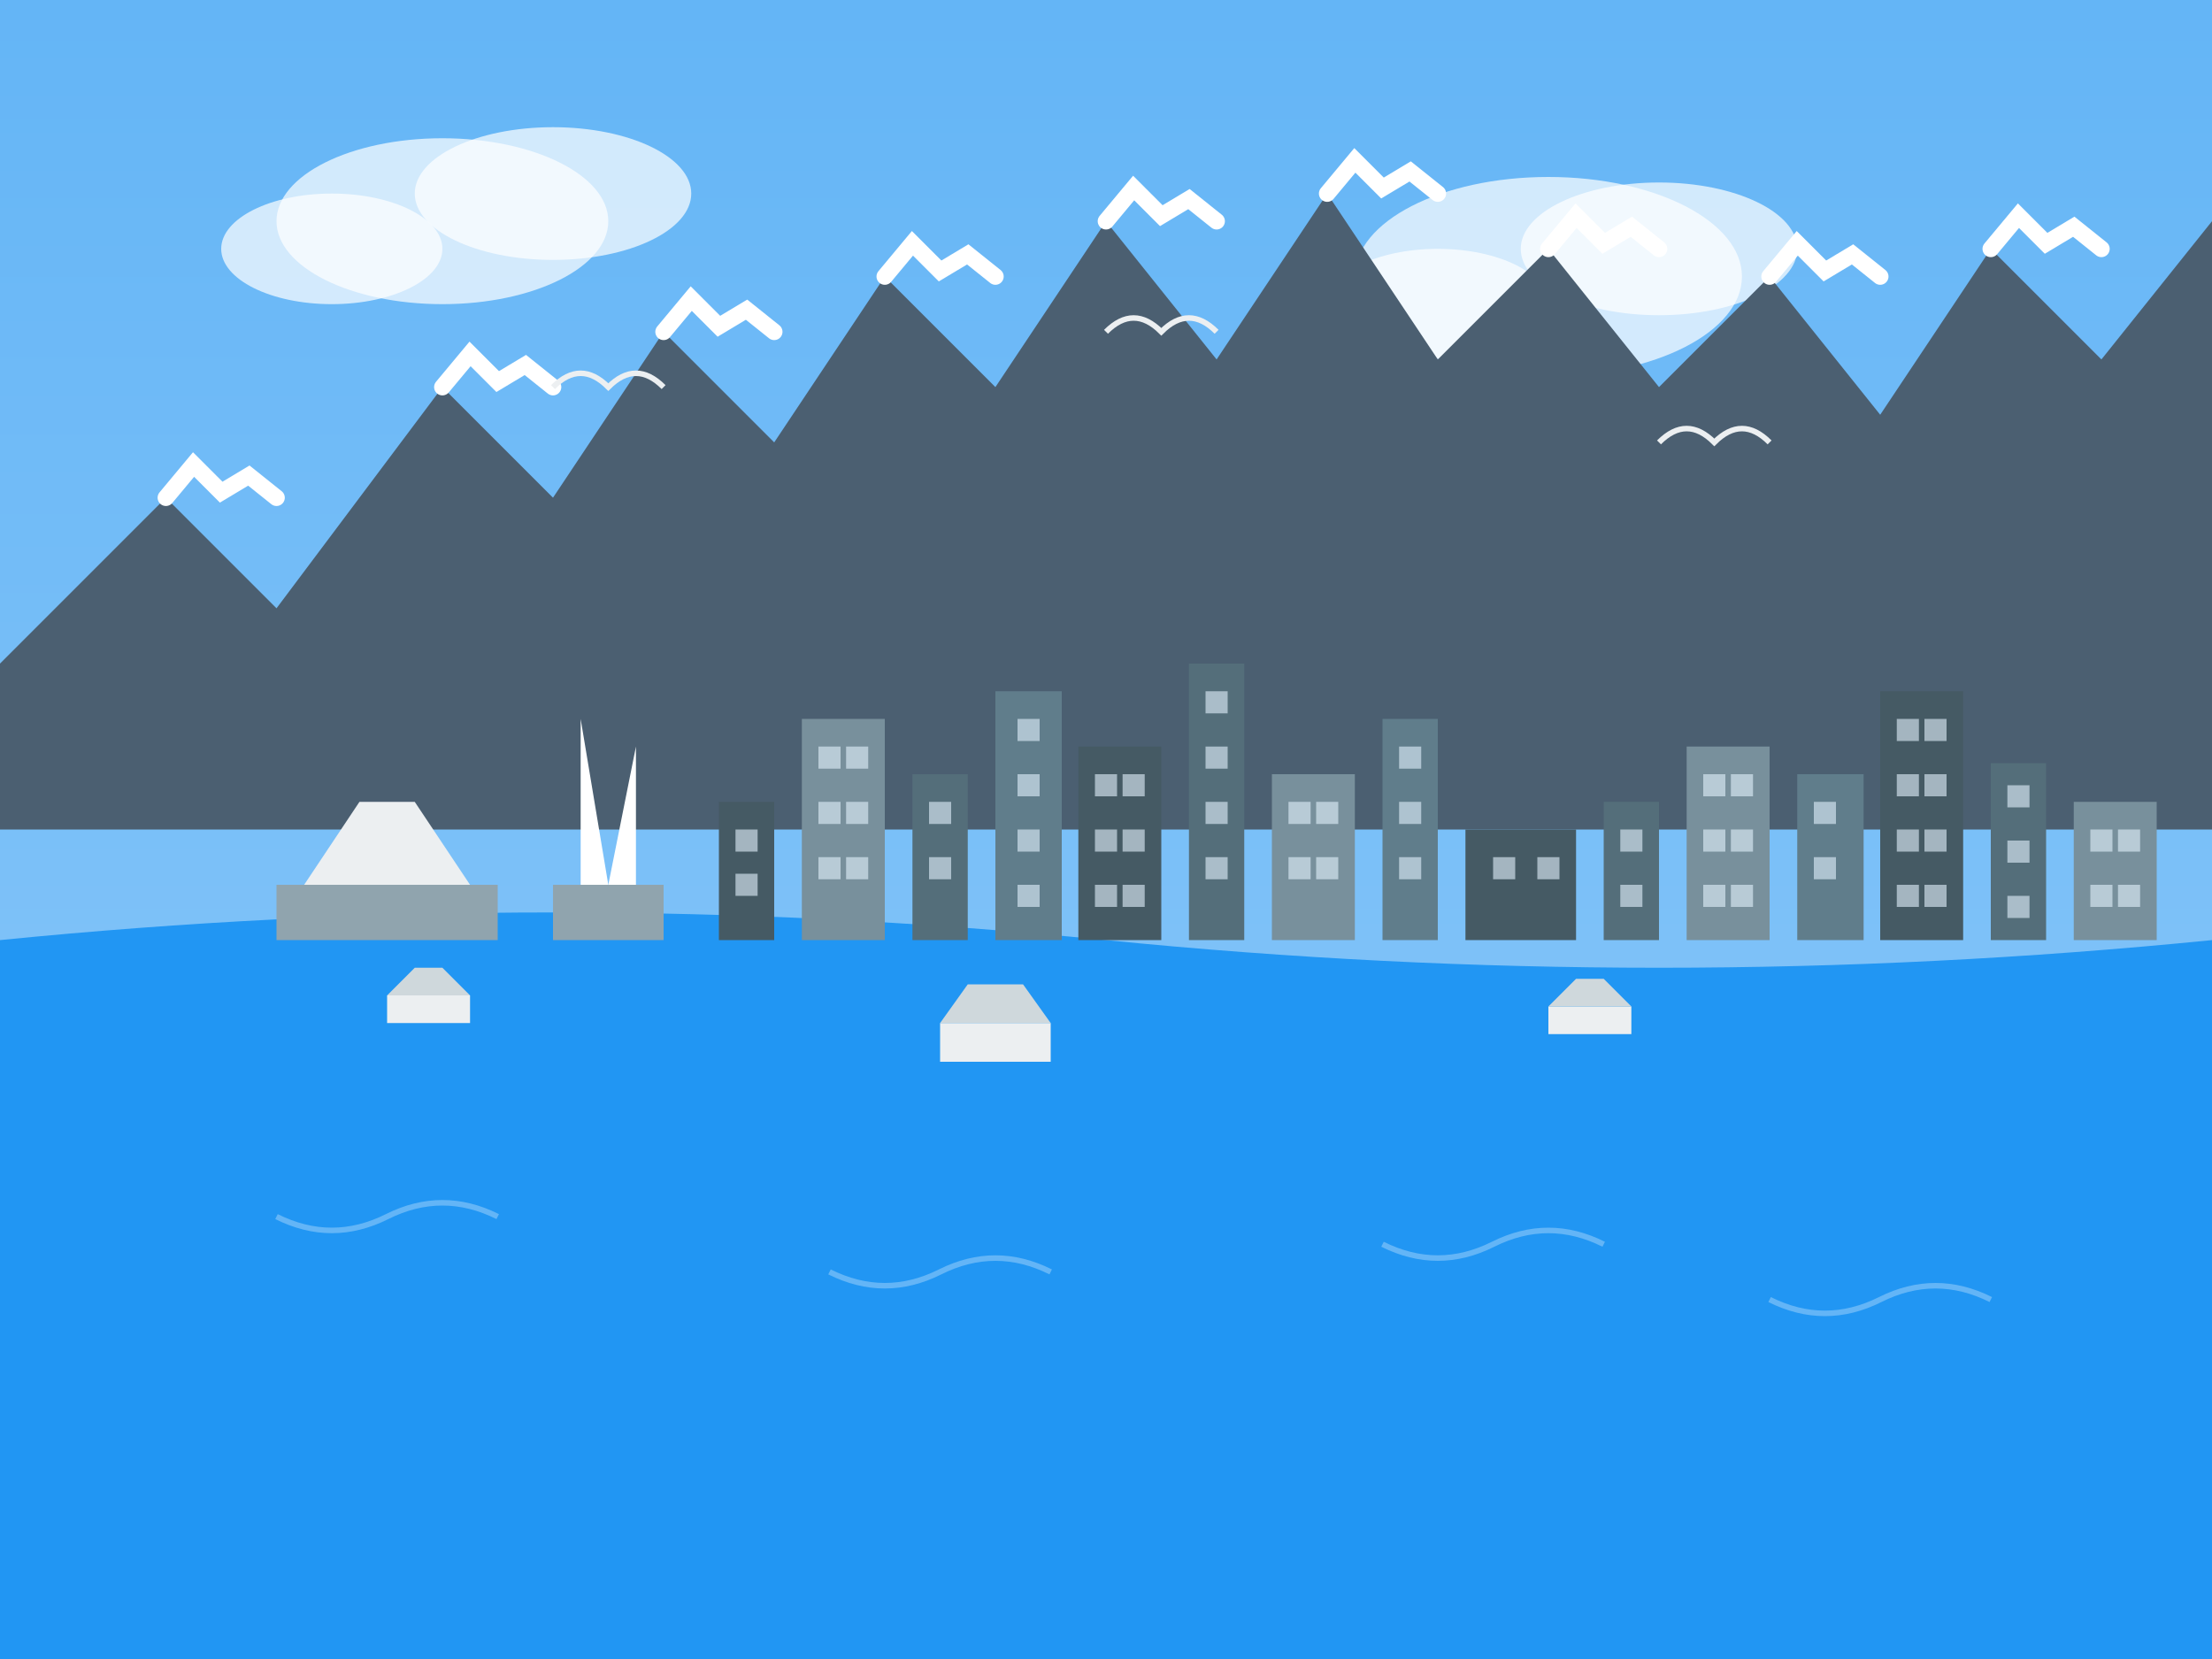
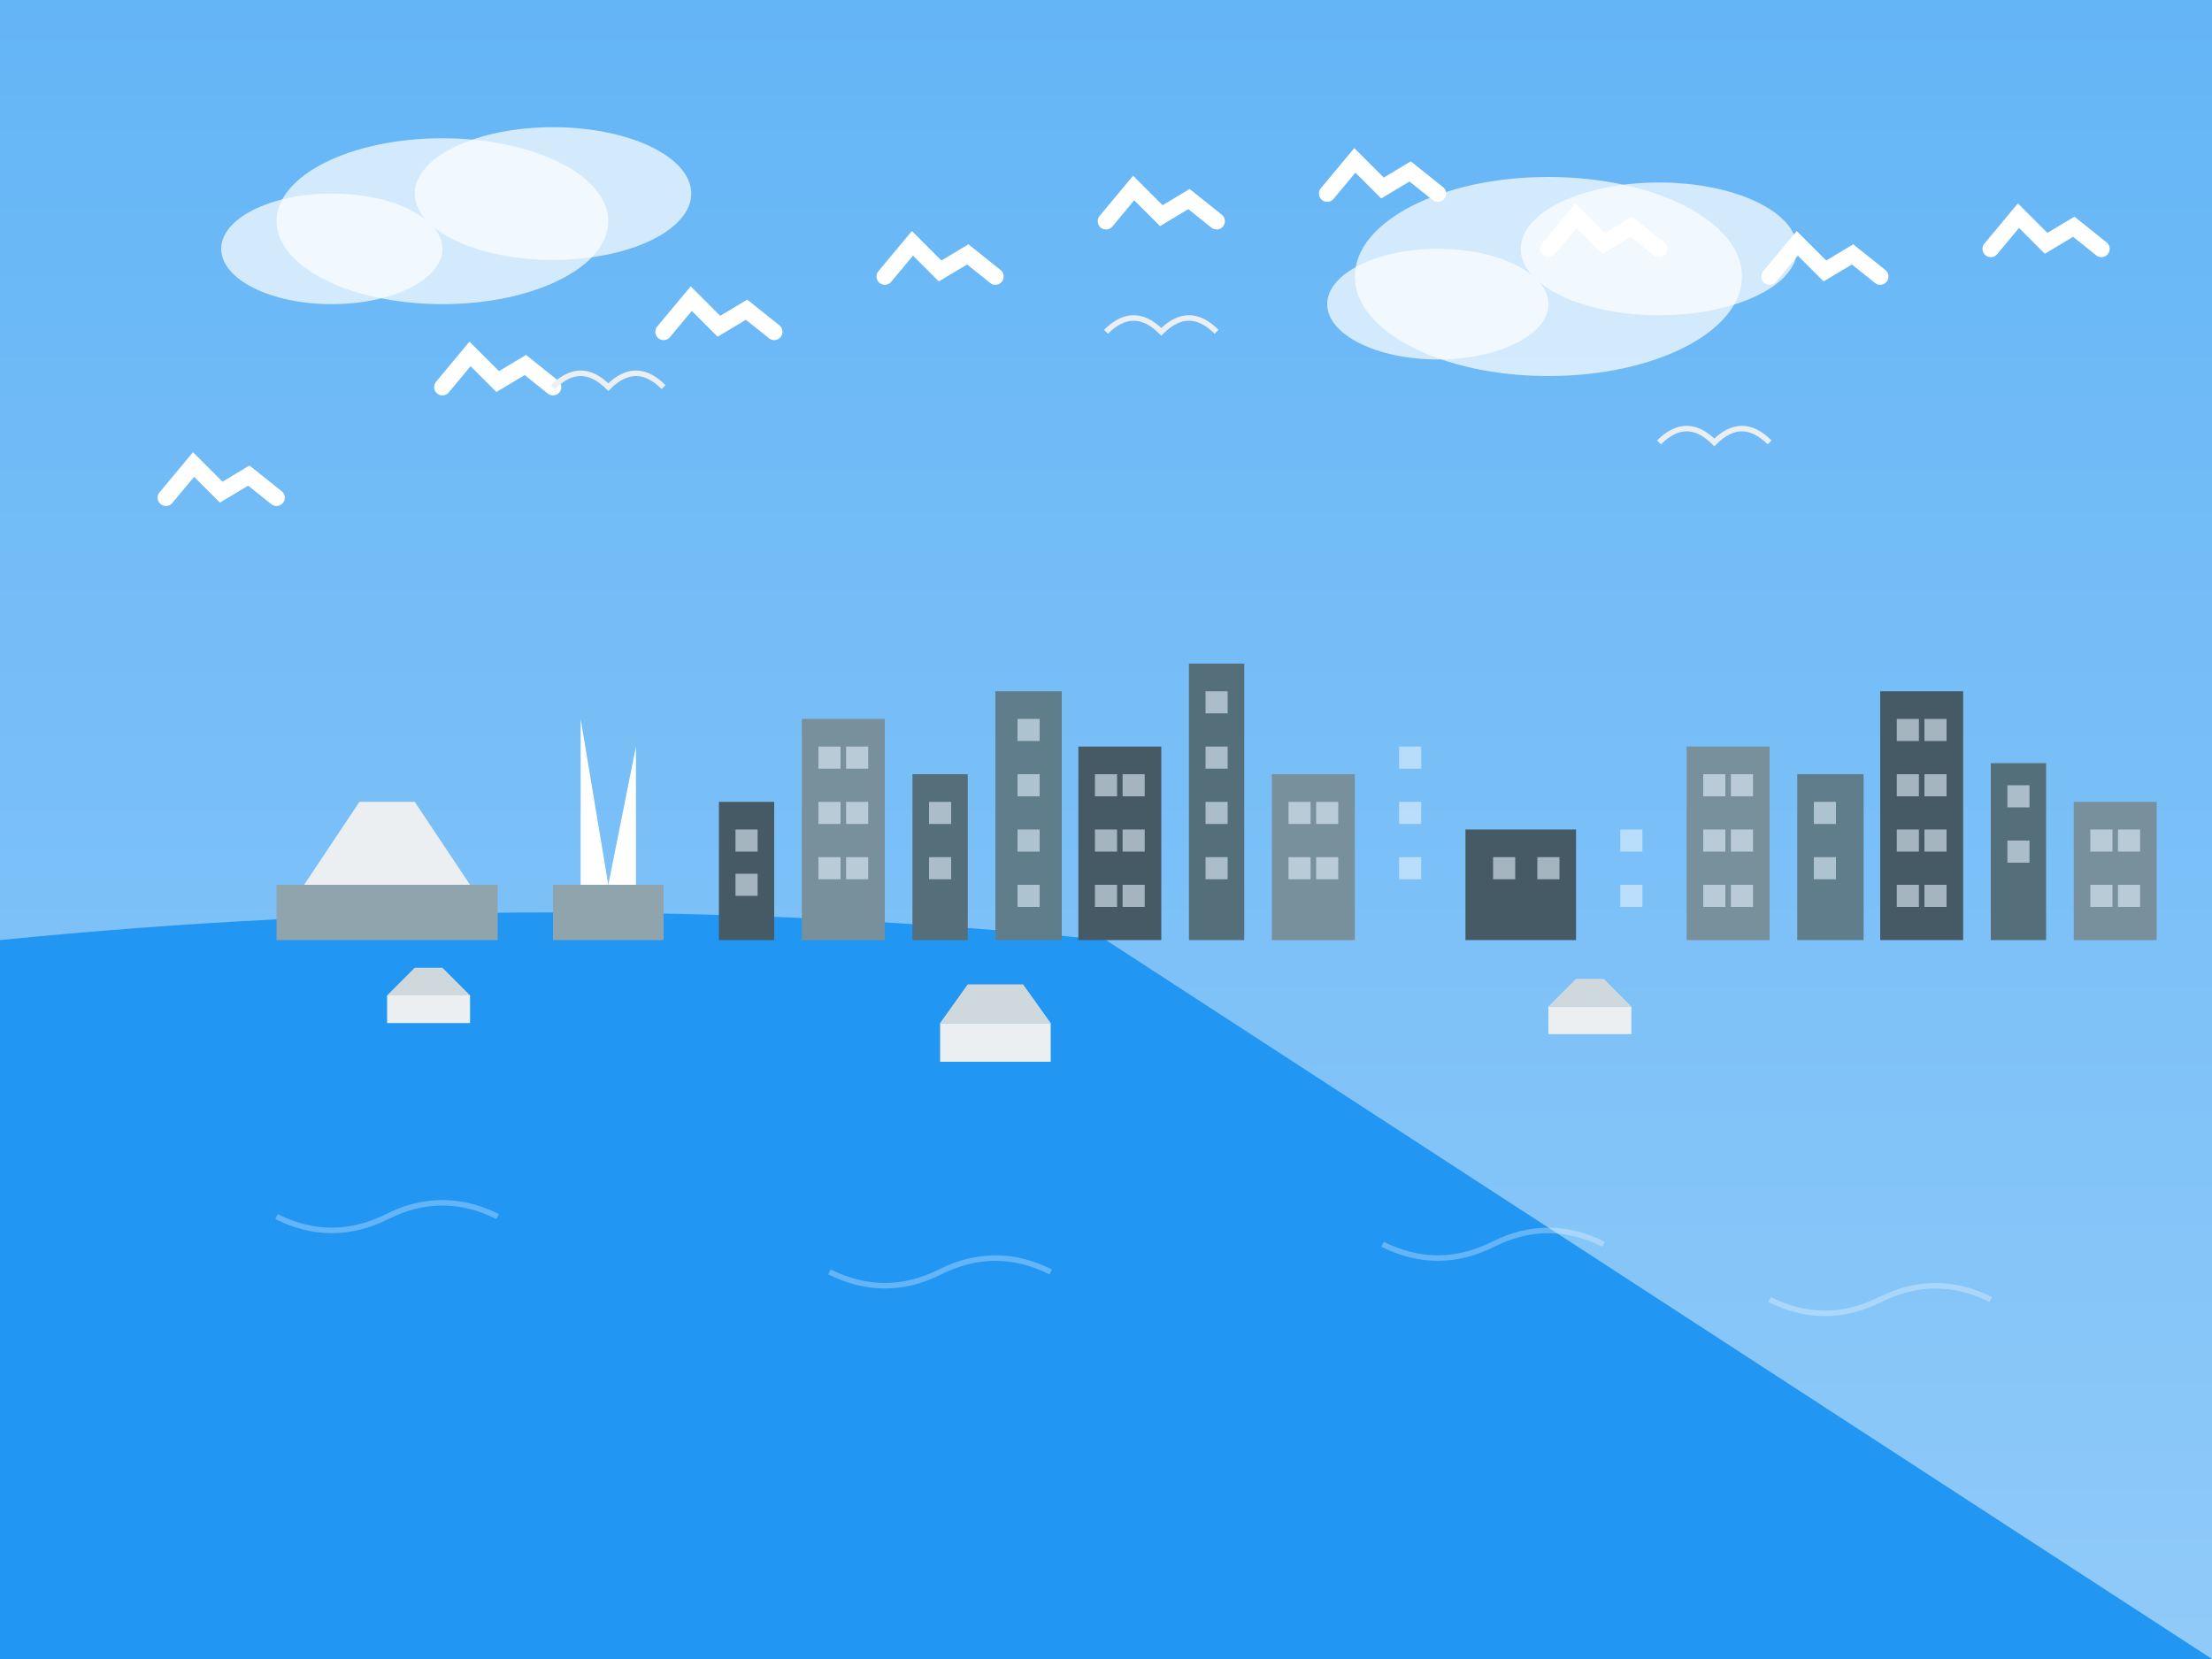
<svg xmlns="http://www.w3.org/2000/svg" viewBox="0 0 400 300" width="400" height="300">
  <rect x="0" y="0" width="400" height="300" fill="#333333" stroke="none" />
  <defs>
    <linearGradient id="skyGradient" x1="0%" y1="0%" x2="0%" y2="100%">
      <stop offset="0%" stop-color="#64B5F6" />
      <stop offset="100%" stop-color="#90CAF9" />
    </linearGradient>
  </defs>
  <rect width="400" height="300" fill="url(#skyGradient)" />
  <g fill="white" fill-opacity="0.7">
    <ellipse cx="80" cy="40" rx="30" ry="15" />
    <ellipse cx="100" cy="35" rx="25" ry="12" />
    <ellipse cx="60" cy="45" rx="20" ry="10" />
    <ellipse cx="280" cy="50" rx="35" ry="18" />
    <ellipse cx="300" cy="45" rx="25" ry="12" />
    <ellipse cx="260" cy="55" rx="20" ry="10" />
  </g>
-   <path d="M0 120 L30 90 L50 110 L80 70 L100 90 L120 60 L140 80 L160 50 L180 70 L200 40 L220 65 L240 35 L260 65 L280 45 L300 70 L320 50 L340 75 L360 45 L380 65 L400 40 L400 150 L0 150 Z" fill="#4b5f71" />
  <path d="M30 90 L35 84 L40 89 L45 86 L50 90" stroke="white" stroke-width="3" stroke-linecap="round" fill="none" />
  <path d="M80 70 L85 64 L90 69 L95 66 L100 70" stroke="white" stroke-width="3" stroke-linecap="round" fill="none" />
  <path d="M120 60 L125 54 L130 59 L135 56 L140 60" stroke="white" stroke-width="3" stroke-linecap="round" fill="none" />
  <path d="M160 50 L165 44 L170 49 L175 46 L180 50" stroke="white" stroke-width="3" stroke-linecap="round" fill="none" />
  <path d="M200 40 L205 34 L210 39 L215 36 L220 40" stroke="white" stroke-width="3" stroke-linecap="round" fill="none" />
  <path d="M240 35 L245 29 L250 34 L255 31 L260 35" stroke="white" stroke-width="3" stroke-linecap="round" fill="none" />
  <path d="M280 45 L285 39 L290 44 L295 41 L300 45" stroke="white" stroke-width="3" stroke-linecap="round" fill="none" />
  <path d="M320 50 L325 44 L330 49 L335 46 L340 50" stroke="white" stroke-width="3" stroke-linecap="round" fill="none" />
  <path d="M360 45 L365 39 L370 44 L375 41 L380 45" stroke="white" stroke-width="3" stroke-linecap="round" fill="none" />
-   <path d="M0 170 Q100 160, 200 170 Q300 180, 400 170 L400 300 L0 300 Z" fill="#2196F3" />
+   <path d="M0 170 Q100 160, 200 170 L400 300 L0 300 Z" fill="#2196F3" />
  <path d="M50 220 Q60 225, 70 220 Q80 215, 90 220" fill="none" stroke="white" stroke-width="1" stroke-opacity="0.3" />
  <path d="M150 230 Q160 235, 170 230 Q180 225, 190 230" fill="none" stroke="white" stroke-width="1" stroke-opacity="0.3" />
  <path d="M250 225 Q260 230, 270 225 Q280 220, 290 225" fill="none" stroke="white" stroke-width="1" stroke-opacity="0.3" />
  <path d="M320 235 Q330 240, 340 235 Q350 230, 360 235" fill="none" stroke="white" stroke-width="1" stroke-opacity="0.3" />
  <g>
    <path d="M50 170 L90 170 L90 160 L50 160 Z" fill="#90A4AE" />
    <path d="M55 160 L85 160 L75 145 L65 145 Z" fill="#ECEFF1" />
    <path d="M100 160 L120 160 L120 170 L100 170 Z" fill="#90A4AE" />
    <path d="M105 160 L105 130 L110 160 Z" fill="white" />
    <path d="M115 160 L115 135 L110 160 Z" fill="white" />
    <rect x="130" y="145" width="10" height="25" fill="#455A64" />
    <rect x="145" y="130" width="15" height="40" fill="#78909C" />
    <rect x="165" y="140" width="10" height="30" fill="#546E7A" />
    <rect x="180" y="125" width="12" height="45" fill="#607D8B" />
    <rect x="195" y="135" width="15" height="35" fill="#455A64" />
    <rect x="215" y="120" width="10" height="50" fill="#546E7A" />
    <rect x="230" y="140" width="15" height="30" fill="#78909C" />
-     <rect x="250" y="130" width="10" height="40" fill="#607D8B" />
    <rect x="265" y="150" width="20" height="20" fill="#455A64" />
-     <rect x="290" y="145" width="10" height="25" fill="#546E7A" />
    <rect x="305" y="135" width="15" height="35" fill="#78909C" />
    <rect x="325" y="140" width="12" height="30" fill="#607D8B" />
    <rect x="340" y="125" width="15" height="45" fill="#455A64" />
    <rect x="360" y="138" width="10" height="32" fill="#546E7A" />
    <rect x="375" y="145" width="15" height="25" fill="#78909C" />
    <g fill="#E3F2FD" fill-opacity="0.6">
      <rect x="133" y="150" width="4" height="4" />
      <rect x="133" y="158" width="4" height="4" />
      <rect x="148" y="135" width="4" height="4" />
      <rect x="153" y="135" width="4" height="4" />
      <rect x="148" y="145" width="4" height="4" />
      <rect x="153" y="145" width="4" height="4" />
      <rect x="148" y="155" width="4" height="4" />
      <rect x="153" y="155" width="4" height="4" />
      <rect x="168" y="145" width="4" height="4" />
      <rect x="168" y="155" width="4" height="4" />
      <rect x="184" y="130" width="4" height="4" />
      <rect x="184" y="140" width="4" height="4" />
      <rect x="184" y="150" width="4" height="4" />
      <rect x="184" y="160" width="4" height="4" />
      <rect x="198" y="140" width="4" height="4" />
      <rect x="203" y="140" width="4" height="4" />
      <rect x="198" y="150" width="4" height="4" />
      <rect x="203" y="150" width="4" height="4" />
      <rect x="198" y="160" width="4" height="4" />
      <rect x="203" y="160" width="4" height="4" />
      <rect x="218" y="125" width="4" height="4" />
      <rect x="218" y="135" width="4" height="4" />
      <rect x="218" y="145" width="4" height="4" />
      <rect x="218" y="155" width="4" height="4" />
      <rect x="233" y="145" width="4" height="4" />
      <rect x="238" y="145" width="4" height="4" />
      <rect x="233" y="155" width="4" height="4" />
      <rect x="238" y="155" width="4" height="4" />
      <rect x="253" y="135" width="4" height="4" />
      <rect x="253" y="145" width="4" height="4" />
      <rect x="253" y="155" width="4" height="4" />
      <rect x="270" y="155" width="4" height="4" />
      <rect x="278" y="155" width="4" height="4" />
      <rect x="293" y="150" width="4" height="4" />
      <rect x="293" y="160" width="4" height="4" />
      <rect x="308" y="140" width="4" height="4" />
      <rect x="313" y="140" width="4" height="4" />
      <rect x="308" y="150" width="4" height="4" />
      <rect x="313" y="150" width="4" height="4" />
      <rect x="308" y="160" width="4" height="4" />
      <rect x="313" y="160" width="4" height="4" />
      <rect x="328" y="145" width="4" height="4" />
      <rect x="328" y="155" width="4" height="4" />
      <rect x="343" y="130" width="4" height="4" />
      <rect x="348" y="130" width="4" height="4" />
      <rect x="343" y="140" width="4" height="4" />
      <rect x="348" y="140" width="4" height="4" />
      <rect x="343" y="150" width="4" height="4" />
      <rect x="348" y="150" width="4" height="4" />
      <rect x="343" y="160" width="4" height="4" />
      <rect x="348" y="160" width="4" height="4" />
      <rect x="363" y="142" width="4" height="4" />
      <rect x="363" y="152" width="4" height="4" />
-       <rect x="363" y="162" width="4" height="4" />
      <rect x="378" y="150" width="4" height="4" />
      <rect x="383" y="150" width="4" height="4" />
      <rect x="378" y="160" width="4" height="4" />
      <rect x="383" y="160" width="4" height="4" />
    </g>
  </g>
  <g>
    <rect x="70" y="180" width="15" height="5" fill="#ECEFF1" />
    <polygon points="70,180 75,175 80,175 85,180" fill="#CFD8DC" />
    <rect x="170" y="185" width="20" height="7" fill="#ECEFF1" />
    <polygon points="170,185 175,178 185,178 190,185" fill="#CFD8DC" />
    <rect x="280" y="182" width="15" height="5" fill="#ECEFF1" />
    <polygon points="280,182 285,177 290,177 295,182" fill="#CFD8DC" />
  </g>
  <path d="M100 70 Q105 65, 110 70 Q115 65, 120 70" fill="none" stroke="#ECEFF1" stroke-width="1" />
  <path d="M200 60 Q205 55, 210 60 Q215 55, 220 60" fill="none" stroke="#ECEFF1" stroke-width="1" />
  <path d="M300 80 Q305 75, 310 80 Q315 75, 320 80" fill="none" stroke="#ECEFF1" stroke-width="1" />
</svg>